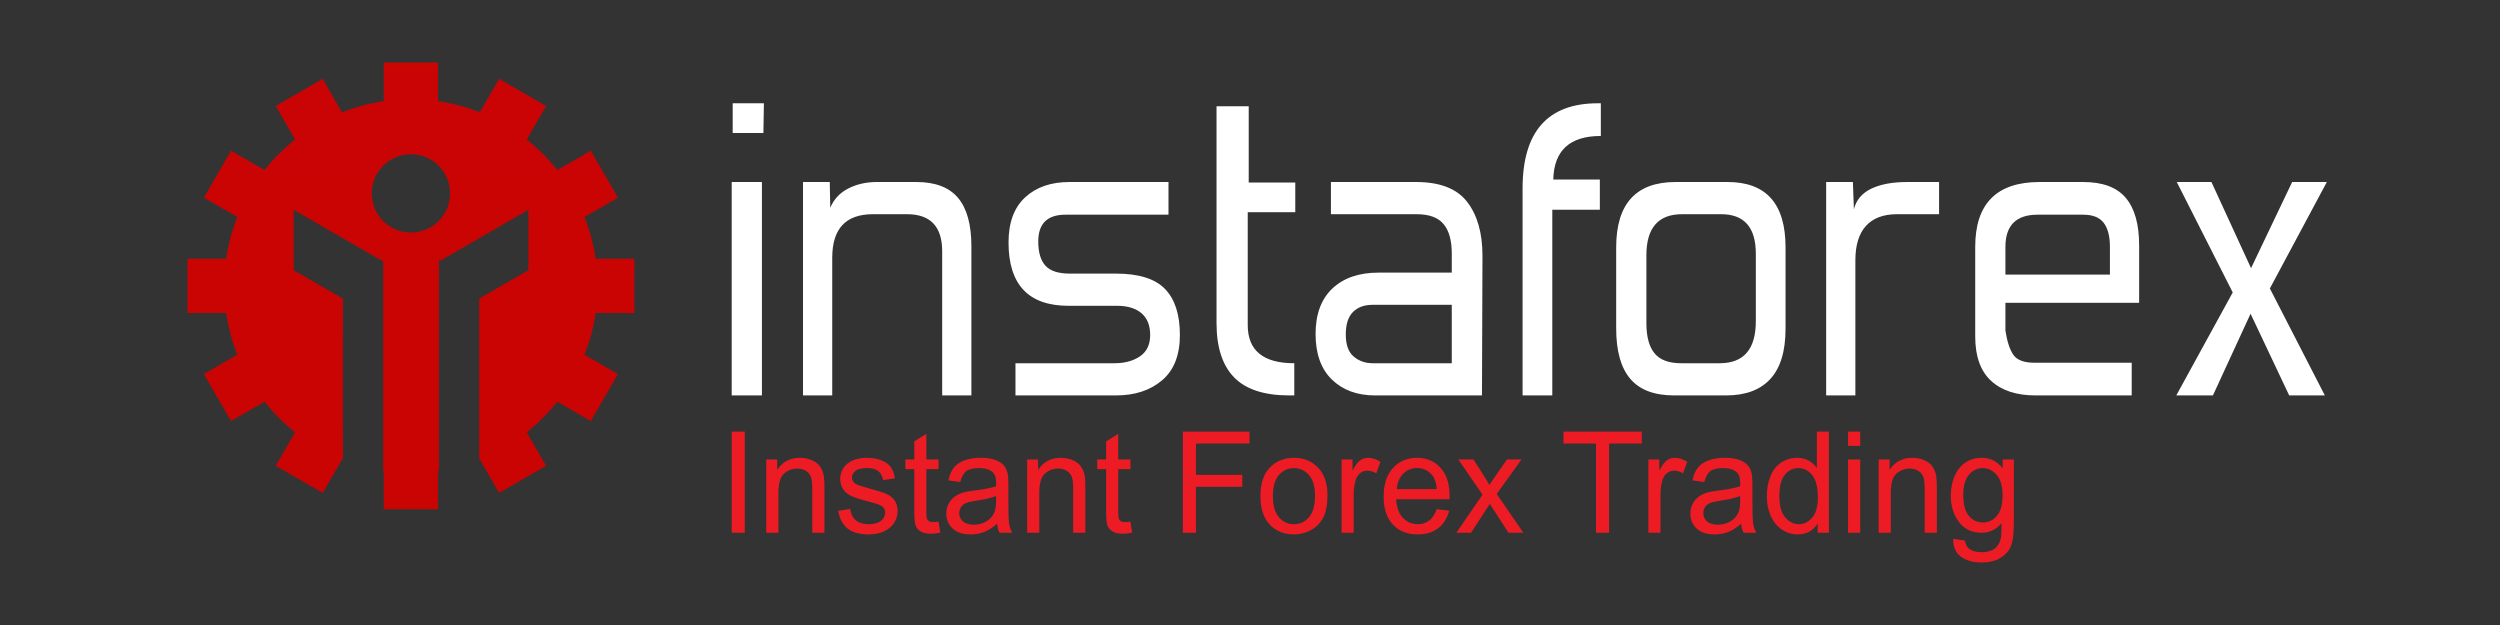
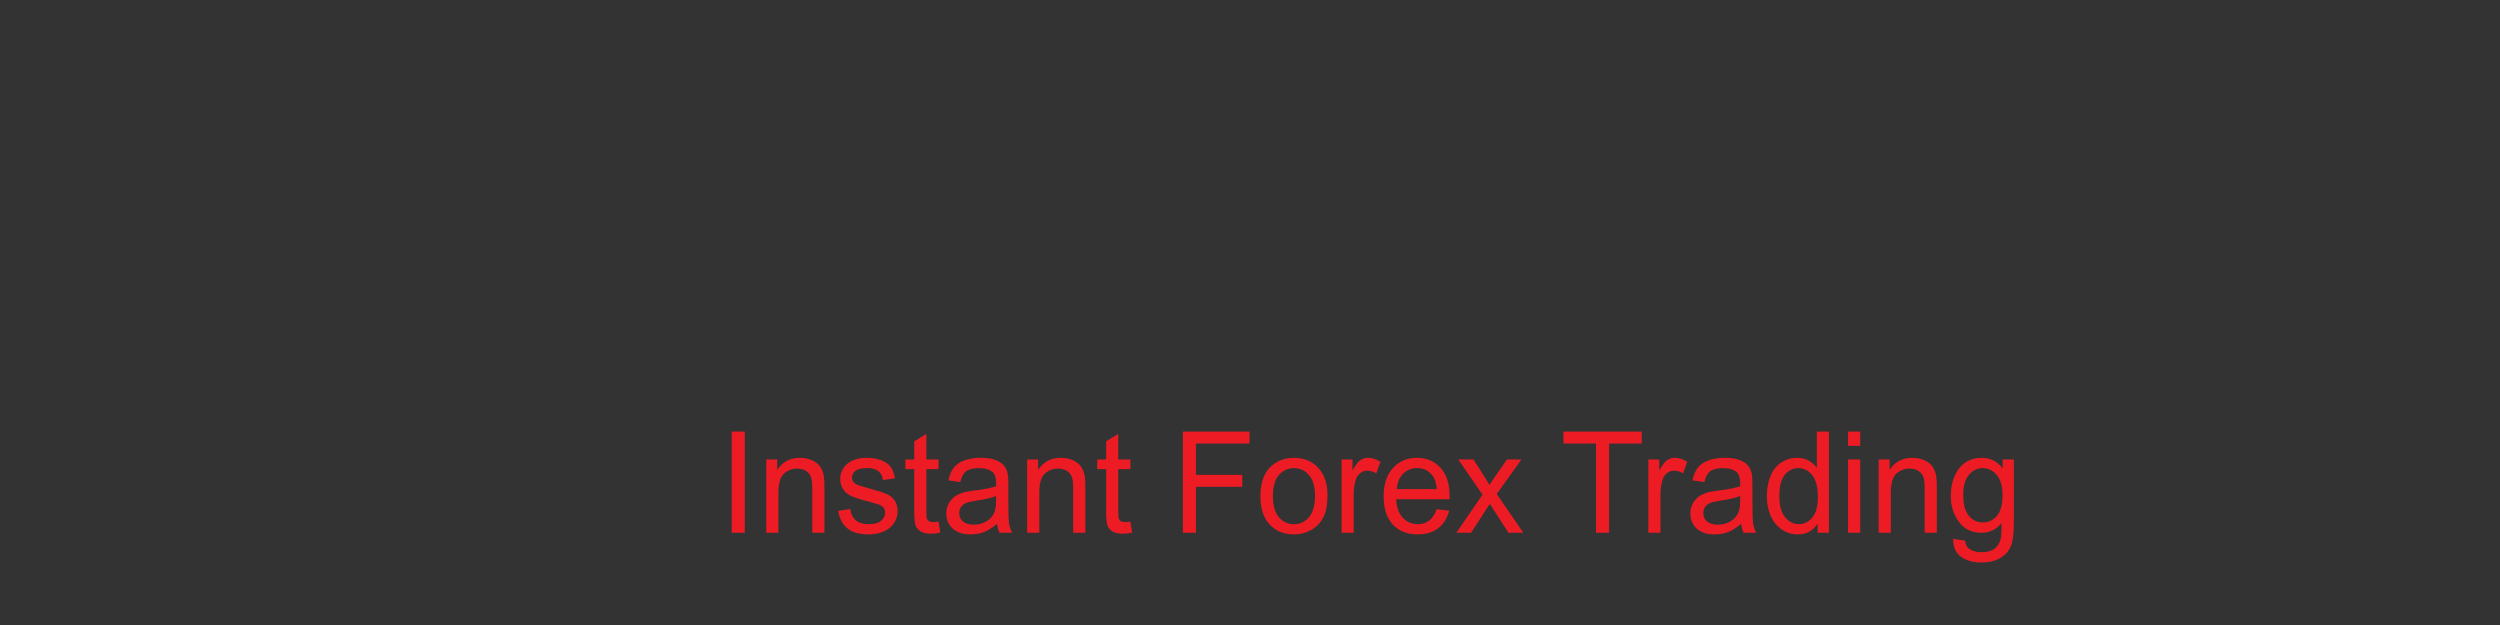
<svg xmlns="http://www.w3.org/2000/svg" width="160" height="40" viewBox="0 0 160 40" fill="none">
  <rect x="0" y="0" width="160" height="40" fill="#333333" stroke="none" />
-   <path fill-rule="evenodd" clip-rule="evenodd" d="M26.298 9.869C24.914 9.869 23.791 10.992 23.791 12.376C23.791 13.76 24.914 14.882 26.298 14.882C27.683 14.882 28.805 13.76 28.805 12.376C28.805 10.992 27.683 9.869 26.298 9.869ZM24.562 4H28.035V6.475C28.95 6.608 29.847 6.847 30.707 7.189L31.944 5.047L34.951 6.783L33.713 8.928C34.438 9.502 35.094 10.158 35.668 10.883L37.813 9.645L39.549 12.652L37.407 13.888C37.744 14.736 37.986 15.63 38.121 16.561H40.596V20.032H38.121C37.988 20.948 37.748 21.845 37.407 22.705L39.549 23.941L37.813 26.948L35.668 25.71C35.093 26.434 34.437 27.09 33.712 27.665L34.951 29.81L31.944 31.546L30.707 29.404L30.667 29.419L30.667 19.111L33.819 17.292V13.429L28.195 16.676H28.09V16.737L28.081 16.742L28.09 16.757V30.109L28.035 30.118V32.593H24.562V30.118L24.523 30.112V16.757L24.532 16.742L24.523 16.737V16.676H24.418L18.794 13.429V17.292L21.946 19.111L21.945 29.425L21.889 29.404L20.653 31.546L17.645 29.81L18.884 27.665C18.159 27.09 17.503 26.434 16.929 25.71L14.784 26.948L13.047 23.941L15.19 22.705C14.853 21.857 14.611 20.962 14.476 20.032H12V16.561H14.475C14.608 15.645 14.848 14.748 15.19 13.888L13.047 12.652L14.784 9.645L16.928 10.883C17.503 10.158 18.159 9.502 18.884 8.927L17.646 6.783L20.653 5.047L21.889 7.189C22.749 6.847 23.646 6.608 24.562 6.475V4" fill="url(#paint0_linear_602_30474)" />
-   <path d="M148.917 11.649L145.272 18.462L148.79 25.307H146.508L144.036 20.078L141.627 25.307H139.282L142.895 18.716L139.313 11.649H141.532L144.067 17.163L146.698 11.649H148.917ZM135.035 15.8C135.035 15.124 134.903 14.612 134.639 14.263C134.374 13.915 133.936 13.74 133.323 13.74H130.408C129.034 13.74 128.347 14.427 128.347 15.8V17.575H135.035V15.8ZM133.323 11.649C134.57 11.649 135.479 11.987 136.049 12.663C136.62 13.339 136.905 14.353 136.905 15.705V19.381H128.347V21.156C128.453 21.853 128.622 22.371 128.855 22.709C129.087 23.047 129.541 23.216 130.217 23.216H136.429V25.307H130.281C129.055 25.307 128.104 24.996 127.428 24.372C126.752 23.749 126.414 22.804 126.414 21.536V15.8C126.414 13.033 127.787 11.649 130.534 11.649H133.323ZM124.1 13.709H121.406C120.54 13.709 119.88 13.957 119.425 14.453C118.971 14.95 118.744 15.684 118.744 16.656V25.307H116.874V11.649H118.585L118.649 13.392C118.797 12.8 119.167 12.362 119.758 12.077C120.35 11.791 121.121 11.649 122.072 11.649H124.1V13.709ZM107.651 13.709C106.13 13.709 105.369 14.585 105.369 16.339V20.68C105.369 21.547 105.543 22.191 105.892 22.613C106.24 23.036 106.806 23.247 107.588 23.247H110.06C111.602 23.247 112.373 22.349 112.373 20.554V16.244C112.373 14.554 111.634 13.709 110.155 13.709H107.651ZM110.567 11.649C113.039 11.649 114.275 13.043 114.275 15.832V21.029C114.275 22.466 113.953 23.538 113.308 24.246C112.664 24.953 111.718 25.307 110.472 25.307H107.144C105.876 25.307 104.941 24.953 104.339 24.246C103.737 23.538 103.436 22.466 103.436 21.029V15.832C103.436 13.043 104.703 11.649 107.239 11.649H110.567ZM102.39 13.423H99.347V25.307H97.445V12.061C97.445 8.427 99.051 6.61 102.263 6.61H102.453V8.702C100.466 8.702 99.453 9.631 99.41 11.49H102.39V13.423ZM92.913 23.247V19.508H87.842C87.314 19.508 86.896 19.661 86.59 19.968C86.284 20.274 86.13 20.755 86.13 21.41C86.13 22.064 86.299 22.534 86.637 22.82C86.975 23.105 87.377 23.247 87.842 23.247H92.913ZM94.846 25.307H88.001C86.86 25.307 85.94 24.969 85.243 24.293C84.546 23.617 84.197 22.645 84.197 21.378C84.197 20.11 84.556 19.138 85.275 18.462C85.993 17.786 86.975 17.448 88.222 17.448H92.913V16.212C92.913 15.388 92.739 14.765 92.39 14.343C92.041 13.92 91.466 13.709 90.662 13.709H85.179V11.649H90.631C92.152 11.649 93.241 12.071 93.895 12.916C94.55 13.762 94.878 14.913 94.878 16.371L94.846 25.307ZM82.834 25.307H82.517C80.912 25.307 79.733 24.922 78.983 24.151C78.233 23.379 77.858 22.223 77.858 20.68V6.8H79.918V11.681H82.898V13.582H79.855V20.807C79.855 22.434 80.848 23.247 82.834 23.247V25.307ZM64.99 25.307V23.247H71.329C71.984 23.247 72.528 23.099 72.961 22.804C73.394 22.508 73.611 22.054 73.611 21.441C73.611 20.828 73.426 20.363 73.056 20.047C72.686 19.73 72.164 19.571 71.487 19.571H68.382C65.825 19.571 64.546 18.219 64.546 15.515C64.546 14.248 64.9 13.286 65.609 12.631C66.316 11.976 67.262 11.649 68.445 11.649H74.784V13.74H68.191C67.029 13.74 66.448 14.311 66.448 15.452C66.448 16.149 66.601 16.666 66.908 17.004C67.214 17.343 67.737 17.511 68.477 17.511H71.424C72.882 17.511 73.928 17.839 74.562 18.494C75.196 19.149 75.513 20.131 75.513 21.441C75.513 22.73 75.132 23.696 74.372 24.341C73.611 24.985 72.629 25.307 71.424 25.307H64.99ZM53.136 13.297C53.369 12.747 53.754 12.335 54.293 12.061C54.832 11.786 55.439 11.649 56.116 11.649H58.651C59.856 11.649 60.743 11.987 61.314 12.663C61.884 13.339 62.169 14.374 62.169 15.769V25.307H60.3V16.085C60.3 14.501 59.549 13.709 58.049 13.709H55.862C54.13 13.709 53.263 14.638 53.263 16.497V25.307H51.393V11.649H53.105L53.136 13.297ZM48.763 25.307H46.829V11.649H48.763V25.307ZM48.858 8.511H46.892V6.61H48.889L48.858 8.511Z" fill="white" />
  <path d="M125.648 31.668C125.648 32.283 125.767 32.732 126.007 33.014C126.246 33.297 126.545 33.438 126.903 33.438C127.26 33.438 127.559 33.297 127.801 33.017C128.042 32.735 128.163 32.295 128.163 31.693C128.163 31.119 128.039 30.686 127.79 30.395C127.541 30.105 127.241 29.959 126.89 29.959C126.546 29.959 126.253 30.102 126.01 30.39C125.769 30.676 125.648 31.102 125.648 31.668ZM125.006 34.485L125.761 34.599C125.792 34.838 125.88 35.011 126.023 35.121C126.216 35.267 126.48 35.341 126.812 35.341C127.173 35.341 127.45 35.267 127.646 35.121C127.842 34.974 127.973 34.767 128.042 34.503C128.083 34.34 128.101 34.001 128.098 33.482C127.759 33.891 127.337 34.096 126.83 34.096C126.2 34.096 125.713 33.864 125.368 33.398C125.023 32.934 124.85 32.375 124.85 31.725C124.85 31.277 124.929 30.864 125.087 30.486C125.246 30.108 125.476 29.815 125.776 29.609C126.076 29.404 126.43 29.3 126.834 29.3C127.375 29.3 127.821 29.524 128.172 29.972V29.407H128.888V33.46C128.888 34.19 128.815 34.708 128.67 35.013C128.525 35.317 128.295 35.558 127.98 35.735C127.665 35.911 127.278 36 126.817 36C126.27 36 125.829 35.873 125.493 35.622C125.156 35.37 124.994 34.991 125.006 34.485ZM120.236 34.096V29.407H120.934V30.073C121.271 29.557 121.756 29.3 122.391 29.3C122.668 29.3 122.921 29.351 123.152 29.452C123.385 29.554 123.557 29.687 123.672 29.853C123.788 30.017 123.868 30.213 123.915 30.439C123.943 30.587 123.958 30.845 123.958 31.212V34.096H123.18V31.242C123.18 30.92 123.151 30.677 123.09 30.516C123.03 30.356 122.922 30.228 122.769 30.133C122.615 30.037 122.435 29.988 122.228 29.988C121.897 29.988 121.612 30.097 121.371 30.311C121.131 30.527 121.011 30.934 121.011 31.535V34.096H120.236ZM118.276 34.096V29.407H119.053V34.096H118.276ZM118.276 28.537V27.622H119.053V28.537H118.276ZM113.877 31.755C113.877 32.357 114 32.806 114.248 33.103C114.495 33.4 114.787 33.549 115.124 33.549C115.462 33.549 115.751 33.406 115.988 33.122C116.225 32.839 116.344 32.405 116.344 31.822C116.344 31.179 116.223 30.709 115.982 30.409C115.741 30.108 115.443 29.959 115.088 29.959C114.744 29.959 114.455 30.103 114.224 30.391C113.993 30.679 113.877 31.134 113.877 31.755ZM116.331 34.096V33.504C116.041 33.97 115.614 34.202 115.05 34.202C114.685 34.202 114.349 34.099 114.043 33.893C113.737 33.688 113.499 33.4 113.33 33.029C113.163 32.659 113.079 32.236 113.079 31.755C113.079 31.288 113.155 30.863 113.307 30.481C113.46 30.1 113.688 29.808 113.993 29.606C114.298 29.402 114.639 29.3 115.016 29.3C115.292 29.3 115.538 29.36 115.753 29.479C115.969 29.598 116.144 29.753 116.279 29.945V27.622H117.051V34.096H116.331ZM111.371 31.742C111.088 31.861 110.665 31.96 110.103 32.043C109.783 32.09 109.557 32.143 109.426 32.201C109.293 32.26 109.19 32.346 109.12 32.461C109.047 32.574 109.011 32.699 109.011 32.838C109.011 33.05 109.09 33.226 109.246 33.368C109.402 33.508 109.632 33.579 109.934 33.579C110.233 33.579 110.499 33.513 110.732 33.378C110.964 33.244 111.136 33.061 111.246 32.829C111.33 32.649 111.371 32.384 111.371 32.034V31.742ZM111.436 33.517C111.147 33.767 110.87 33.944 110.605 34.048C110.339 34.151 110.053 34.202 109.748 34.202C109.245 34.202 108.859 34.077 108.588 33.825C108.319 33.573 108.183 33.251 108.183 32.86C108.183 32.629 108.233 32.42 108.336 32.23C108.438 32.04 108.572 31.888 108.737 31.773C108.903 31.659 109.089 31.571 109.296 31.512C109.448 31.472 109.678 31.431 109.985 31.393C110.613 31.317 111.075 31.226 111.371 31.119C111.374 31.01 111.375 30.941 111.375 30.913C111.375 30.588 111.302 30.359 111.154 30.228C110.957 30.047 110.661 29.959 110.271 29.959C109.906 29.959 109.636 30.023 109.461 30.154C109.288 30.285 109.16 30.517 109.076 30.851L108.317 30.744C108.386 30.412 108.5 30.142 108.657 29.939C108.815 29.734 109.045 29.575 109.344 29.466C109.642 29.356 109.988 29.3 110.383 29.3C110.775 29.3 111.091 29.348 111.336 29.441C111.58 29.536 111.759 29.654 111.876 29.797C111.991 29.94 112.07 30.119 112.117 30.338C112.142 30.474 112.155 30.718 112.155 31.071V32.13C112.155 32.87 112.172 33.338 112.205 33.532C112.238 33.728 112.304 33.917 112.401 34.096H111.59C111.511 33.932 111.458 33.739 111.436 33.517ZM105.496 34.096V29.407H106.194V30.117C106.372 29.785 106.537 29.565 106.689 29.459C106.839 29.354 107.005 29.3 107.187 29.3C107.448 29.3 107.714 29.386 107.984 29.556L107.717 30.294C107.528 30.179 107.338 30.121 107.148 30.121C106.977 30.121 106.826 30.174 106.691 30.278C106.555 30.384 106.459 30.528 106.402 30.714C106.315 30.995 106.272 31.304 106.272 31.641V34.096H105.496ZM102.145 34.096V28.386H100.062V27.622H105.073V28.386H102.982V34.096H102.145ZM93.207 34.096L94.881 31.659L93.332 29.407H94.302L95.006 30.506C95.137 30.715 95.245 30.89 95.324 31.032C95.45 30.837 95.567 30.665 95.674 30.514L96.446 29.407H97.373L95.791 31.615L97.494 34.096H96.541L95.601 32.638L95.35 32.245L94.148 34.096H93.207ZM89.398 31.3H91.955C91.921 30.906 91.823 30.61 91.662 30.414C91.415 30.108 91.094 29.954 90.701 29.954C90.345 29.954 90.044 30.076 89.801 30.32C89.558 30.564 89.424 30.892 89.398 31.3ZM91.947 32.586L92.749 32.687C92.622 33.167 92.388 33.54 92.047 33.805C91.704 34.069 91.266 34.202 90.735 34.202C90.065 34.202 89.533 33.99 89.141 33.569C88.749 33.147 88.553 32.554 88.553 31.791C88.553 31.002 88.751 30.39 89.148 29.954C89.545 29.518 90.059 29.3 90.692 29.3C91.304 29.3 91.805 29.514 92.193 29.94C92.581 30.367 92.775 30.968 92.775 31.742C92.775 31.79 92.774 31.861 92.771 31.954H89.355C89.383 32.47 89.526 32.865 89.782 33.137C90.038 33.411 90.357 33.549 90.739 33.549C91.023 33.549 91.266 33.472 91.468 33.318C91.67 33.166 91.829 32.922 91.947 32.586ZM85.862 34.096V29.407H86.559V30.117C86.738 29.785 86.903 29.565 87.054 29.459C87.204 29.354 87.371 29.3 87.552 29.3C87.814 29.3 88.079 29.386 88.35 29.556L88.082 30.294C87.893 30.179 87.703 30.121 87.513 30.121C87.343 30.121 87.191 30.174 87.055 30.278C86.92 30.384 86.824 30.528 86.767 30.714C86.68 30.995 86.637 31.304 86.637 31.641V34.096L85.862 34.096ZM81.465 31.751C81.465 32.352 81.593 32.801 81.849 33.1C82.106 33.4 82.428 33.549 82.815 33.549C83.201 33.549 83.522 33.398 83.778 33.098C84.033 32.798 84.161 32.34 84.161 31.725C84.161 31.145 84.033 30.705 83.775 30.406C83.517 30.108 83.198 29.959 82.815 29.959C82.428 29.959 82.106 30.108 81.849 30.404C81.593 30.701 81.465 31.151 81.465 31.751ZM80.667 31.751C80.667 30.882 80.903 30.239 81.375 29.822C81.768 29.474 82.248 29.3 82.815 29.3C83.446 29.3 83.961 29.511 84.36 29.934C84.76 30.356 84.959 30.939 84.959 31.684C84.959 32.289 84.871 32.763 84.694 33.109C84.517 33.456 84.259 33.724 83.923 33.916C83.584 34.107 83.216 34.202 82.815 34.202C82.175 34.202 81.656 33.992 81.26 33.57C80.864 33.15 80.667 32.544 80.667 31.751ZM75.703 34.096V27.622H79.969V28.386H76.54V30.391H79.507V31.155H76.54V34.096H75.703ZM72.347 33.385L72.459 34.087C72.241 34.134 72.045 34.158 71.873 34.158C71.591 34.158 71.372 34.113 71.216 34.021C71.061 33.93 70.953 33.81 70.889 33.661C70.826 33.513 70.794 33.199 70.794 32.723V30.025H70.224V29.407H70.794V28.245L71.567 27.768V29.407H72.347V30.025H71.567V32.766C71.567 32.994 71.58 33.139 71.607 33.204C71.634 33.268 71.679 33.32 71.74 33.359C71.802 33.397 71.891 33.417 72.005 33.417C72.092 33.417 72.206 33.406 72.347 33.385ZM65.74 34.096V29.407H66.437V30.073C66.774 29.557 67.26 29.3 67.895 29.3C68.172 29.3 68.425 29.351 68.656 29.452C68.889 29.554 69.061 29.687 69.176 29.853C69.292 30.017 69.372 30.213 69.419 30.439C69.447 30.587 69.462 30.845 69.462 31.212V34.096H68.684V31.242C68.684 30.92 68.655 30.677 68.594 30.516C68.534 30.356 68.426 30.228 68.273 30.133C68.119 30.037 67.939 29.988 67.731 29.988C67.4 29.988 67.116 30.097 66.874 30.311C66.635 30.527 66.515 30.934 66.515 31.535V34.096H65.74ZM63.75 31.742C63.467 31.861 63.045 31.96 62.483 32.043C62.163 32.09 61.936 32.143 61.806 32.201C61.673 32.26 61.57 32.346 61.499 32.461C61.427 32.574 61.39 32.699 61.39 32.838C61.39 33.05 61.469 33.226 61.626 33.368C61.782 33.508 62.012 33.579 62.313 33.579C62.612 33.579 62.879 33.513 63.111 33.378C63.344 33.244 63.516 33.061 63.625 32.829C63.709 32.649 63.75 32.384 63.75 32.034V31.742ZM63.815 33.517C63.526 33.767 63.25 33.944 62.985 34.048C62.718 34.151 62.433 34.202 62.128 34.202C61.624 34.202 61.239 34.077 60.968 33.825C60.698 33.573 60.563 33.251 60.563 32.86C60.563 32.629 60.613 32.42 60.716 32.23C60.817 32.04 60.951 31.888 61.117 31.773C61.283 31.659 61.468 31.571 61.676 31.512C61.828 31.472 62.057 31.431 62.365 31.393C62.992 31.317 63.454 31.226 63.75 31.119C63.753 31.01 63.755 30.941 63.755 30.913C63.755 30.588 63.681 30.359 63.534 30.228C63.336 30.047 63.041 29.959 62.651 29.959C62.285 29.959 62.016 30.023 61.841 30.154C61.667 30.285 61.539 30.517 61.455 30.851L60.697 30.744C60.766 30.412 60.879 30.142 61.037 29.939C61.194 29.734 61.424 29.575 61.723 29.466C62.022 29.356 62.368 29.3 62.762 29.3C63.154 29.3 63.471 29.348 63.715 29.441C63.959 29.536 64.139 29.654 64.255 29.797C64.37 29.94 64.45 30.119 64.497 30.338C64.522 30.474 64.535 30.718 64.535 31.071V32.13C64.535 32.87 64.551 33.338 64.585 33.532C64.618 33.728 64.684 33.917 64.781 34.096H63.969C63.89 33.932 63.837 33.739 63.815 33.517ZM60.066 33.385L60.179 34.087C59.961 34.134 59.765 34.158 59.593 34.158C59.31 34.158 59.092 34.113 58.936 34.021C58.782 33.93 58.672 33.81 58.609 33.661C58.546 33.513 58.514 33.199 58.514 32.723V30.025H57.944V29.407H58.514V28.245L59.286 27.768V29.407H60.066V30.025H59.286V32.766C59.286 32.994 59.3 33.139 59.326 33.204C59.354 33.268 59.398 33.32 59.46 33.359C59.522 33.397 59.61 33.417 59.725 33.417C59.812 33.417 59.925 33.406 60.066 33.385ZM53.644 32.696L54.412 32.572C54.454 32.887 54.575 33.128 54.772 33.297C54.968 33.465 55.243 33.549 55.598 33.549C55.955 33.549 56.219 33.474 56.392 33.326C56.564 33.176 56.651 33.002 56.651 32.803C56.651 32.622 56.574 32.482 56.421 32.378C56.315 32.307 56.05 32.218 55.627 32.109C55.059 31.962 54.663 31.835 54.444 31.727C54.224 31.619 54.056 31.47 53.944 31.28C53.83 31.09 53.773 30.881 53.773 30.652C53.773 30.442 53.819 30.249 53.914 30.072C54.006 29.892 54.135 29.744 54.295 29.627C54.416 29.536 54.581 29.458 54.788 29.395C54.998 29.331 55.221 29.3 55.46 29.3C55.819 29.3 56.134 29.354 56.406 29.459C56.679 29.565 56.879 29.708 57.009 29.889C57.138 30.072 57.226 30.313 57.275 30.616L56.517 30.723C56.481 30.481 56.382 30.293 56.217 30.157C56.052 30.022 55.818 29.954 55.516 29.954C55.159 29.954 54.905 30.014 54.753 30.135C54.6 30.255 54.523 30.397 54.523 30.558C54.523 30.662 54.556 30.754 54.619 30.837C54.683 30.923 54.781 30.992 54.916 31.049C54.995 31.079 55.223 31.146 55.603 31.252C56.152 31.402 56.535 31.524 56.751 31.621C56.969 31.716 57.14 31.856 57.263 32.039C57.387 32.221 57.449 32.447 57.449 32.718C57.449 32.984 57.372 33.232 57.222 33.468C57.071 33.701 56.853 33.882 56.569 34.01C56.284 34.138 55.962 34.202 55.603 34.202C55.007 34.202 54.553 34.075 54.24 33.822C53.929 33.569 53.73 33.193 53.644 32.696ZM49.042 34.096V29.407H49.74V30.073C50.077 29.557 50.563 29.3 51.197 29.3C51.474 29.3 51.727 29.351 51.959 29.452C52.191 29.554 52.364 29.687 52.478 29.853C52.595 30.017 52.674 30.213 52.722 30.439C52.749 30.587 52.764 30.845 52.764 31.212V34.096H51.987V31.242C51.987 30.92 51.957 30.677 51.897 30.516C51.837 30.356 51.729 30.228 51.576 30.133C51.421 30.037 51.242 29.988 51.034 29.988C50.703 29.988 50.419 30.097 50.177 30.311C49.937 30.527 49.818 30.934 49.818 31.535V34.096H49.042ZM46.829 34.096V27.622H47.666V34.096H46.829Z" fill="#ED1C24" />
  <defs>
    <linearGradient id="paint0_linear_602_30474" x1="1441.83" y1="32.593" x2="1441.83" y2="-2826.69" gradientUnits="userSpaceOnUse">
      <stop stop-color="#CA0303" />
      <stop offset="1" stop-color="#FD3A46" />
    </linearGradient>
  </defs>
</svg>